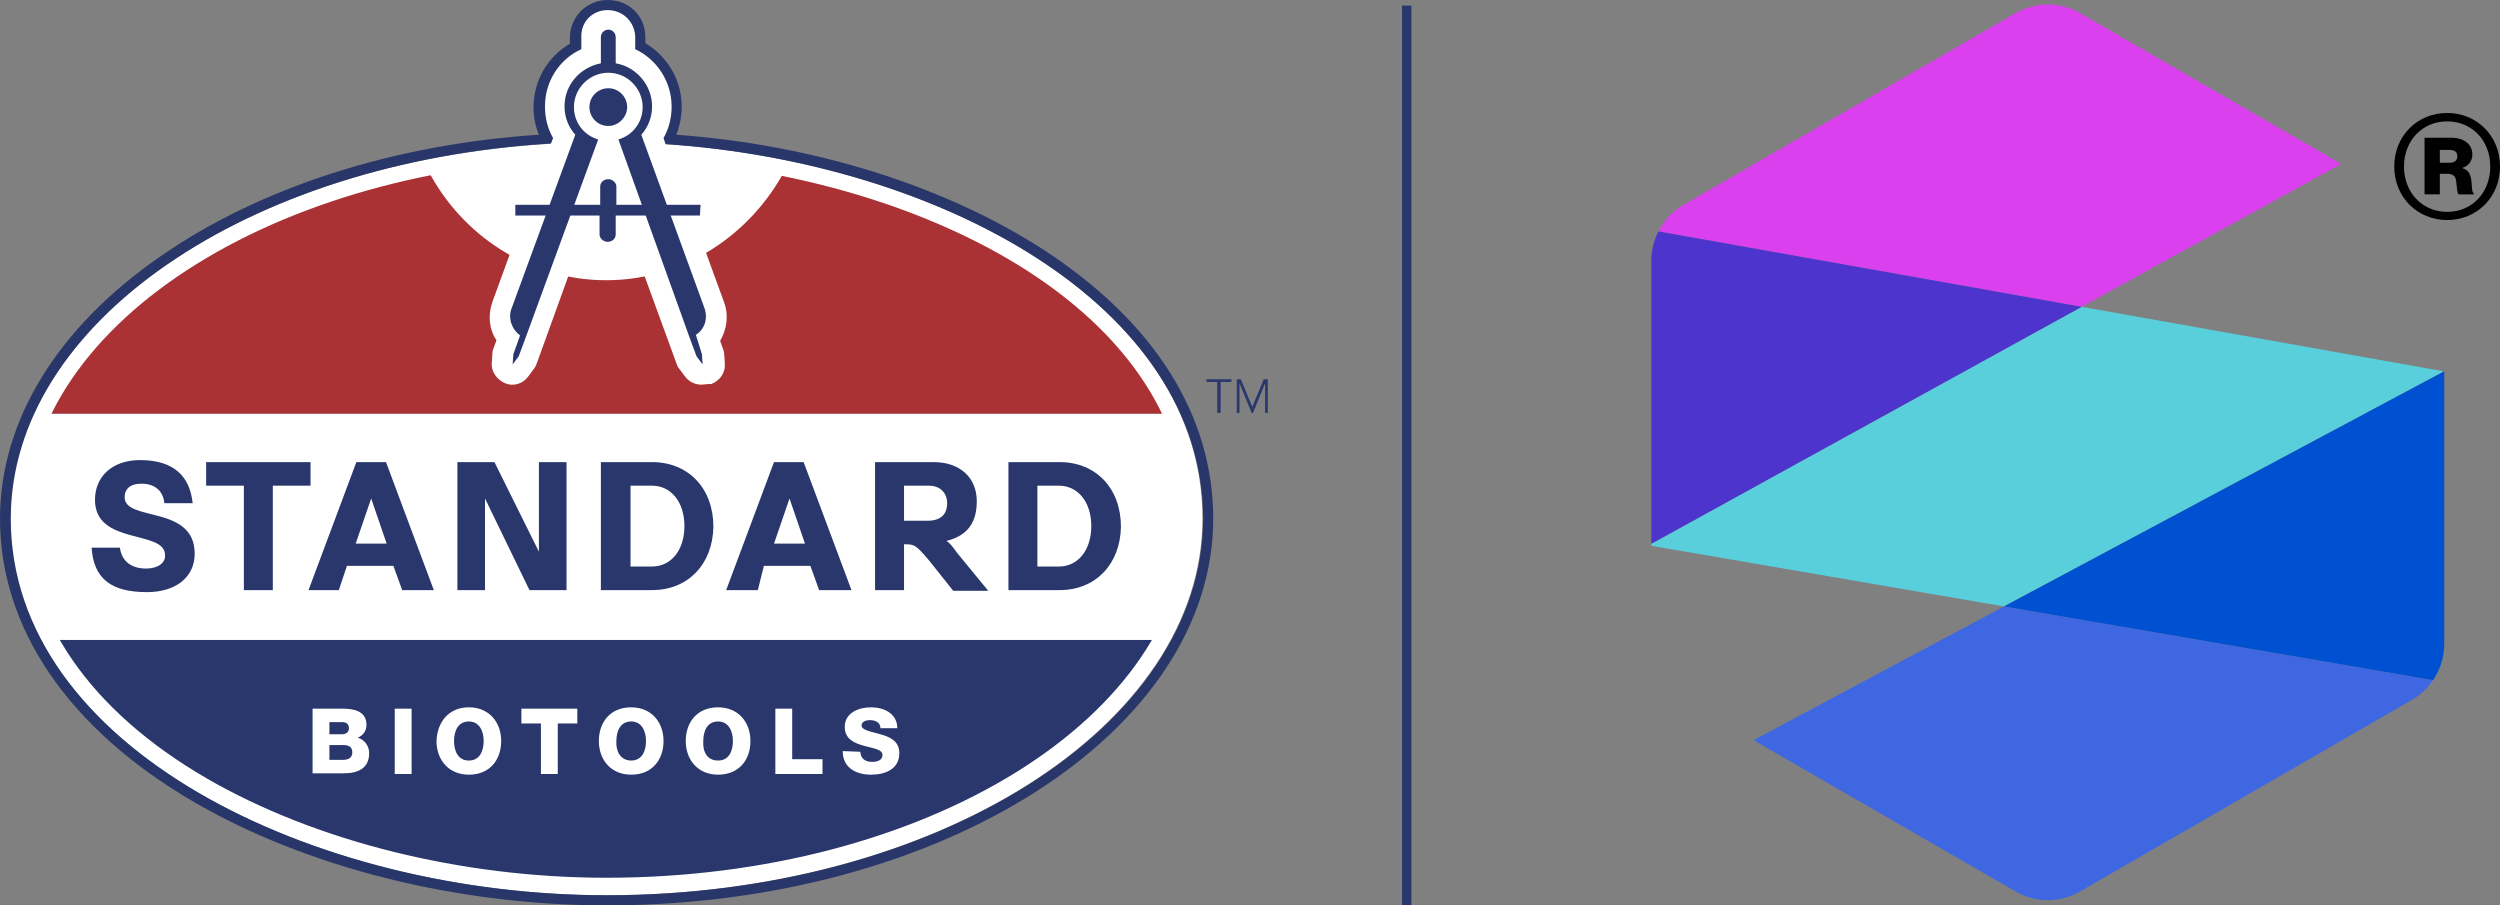
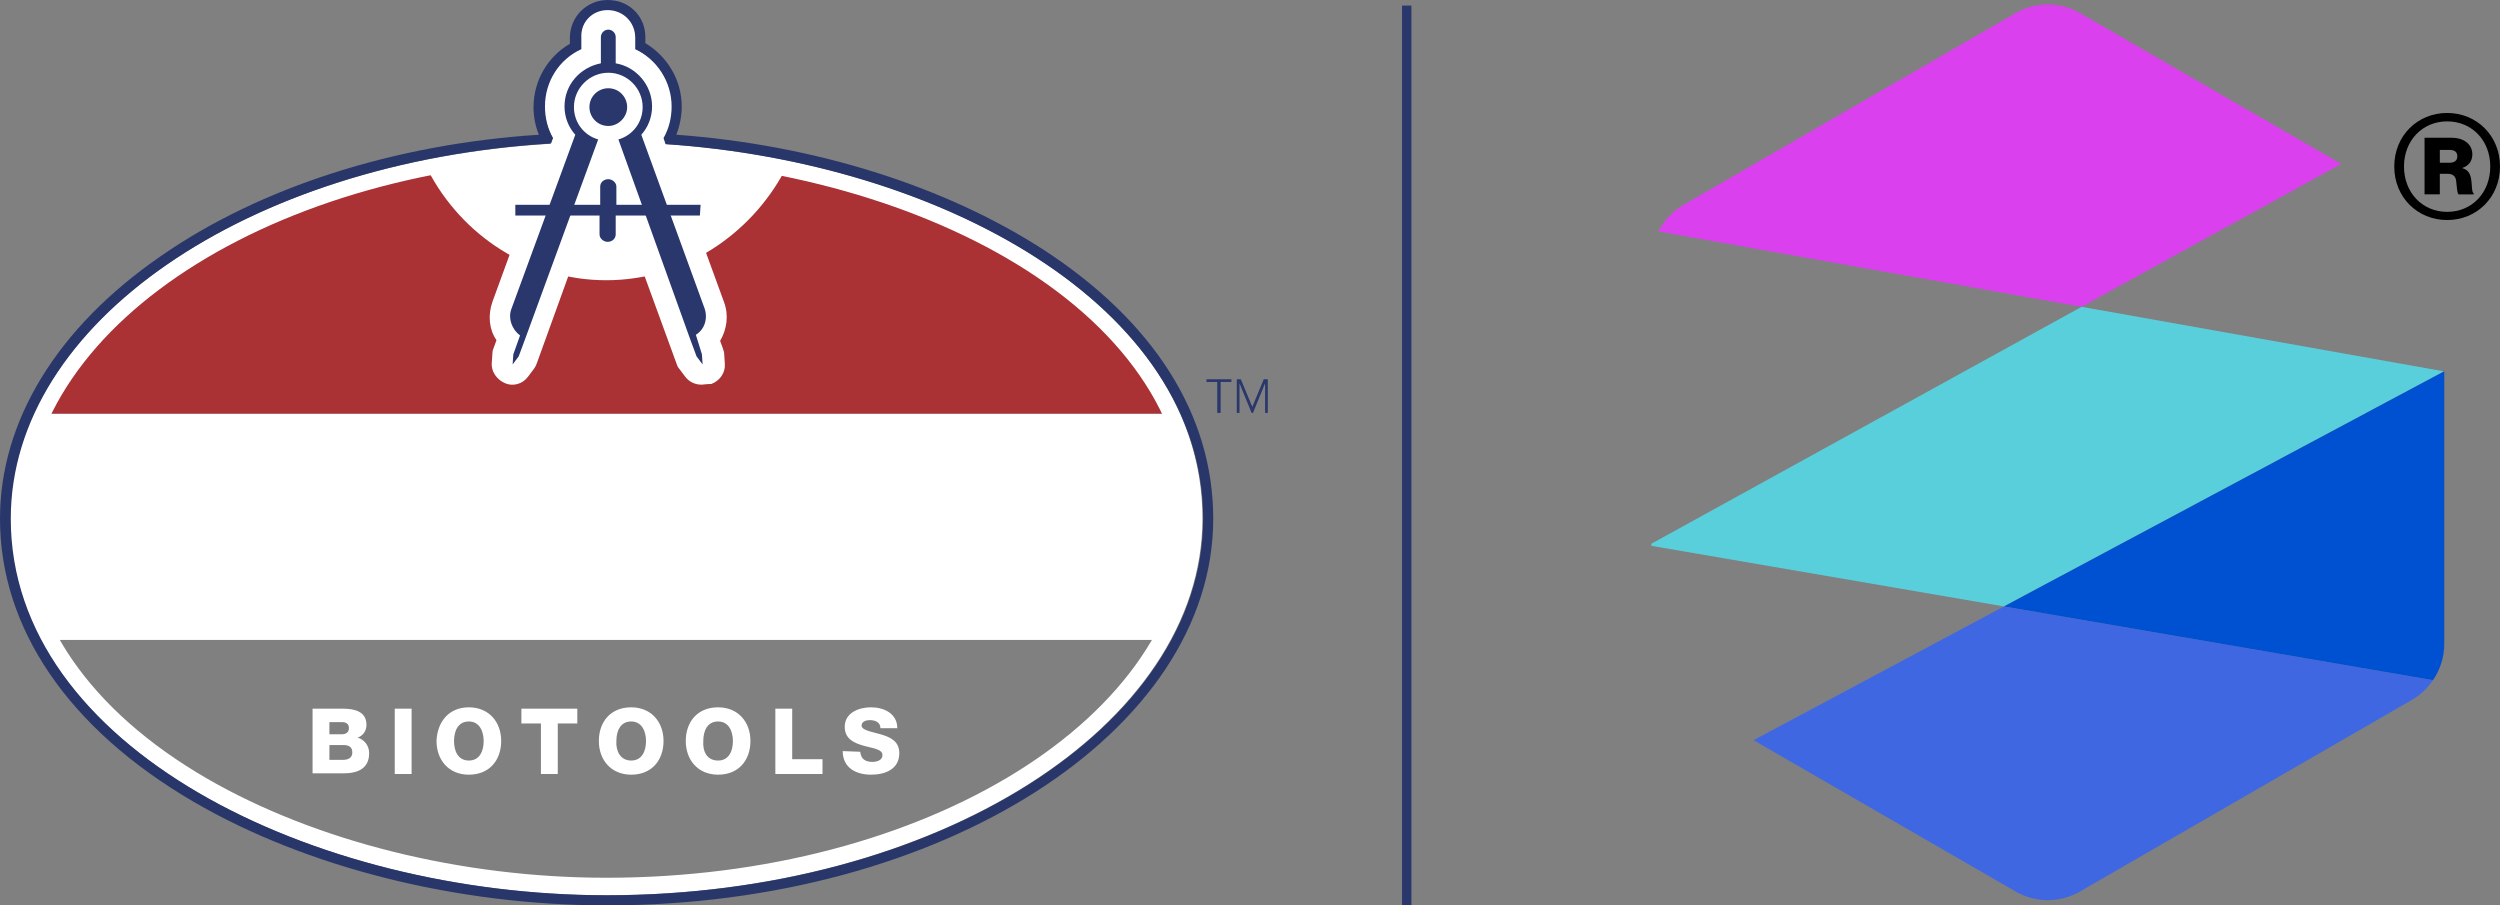
<svg xmlns="http://www.w3.org/2000/svg" id="Layer_2" data-name="Layer 2" viewBox="0 0 800 289.718">
  <rect x="0" y="0" width="800" height="289.718" fill="#808080" stroke="none" />
  <defs>
    <style>
      .cls-1 {
        fill: none;
        stroke: #29376d;
        stroke-miterlimit: 10;
        stroke-width: 3px;
      }

      .cls-2 {
        fill: #4c34cd;
      }

      .cls-2, .cls-3, .cls-4, .cls-5, .cls-6, .cls-7, .cls-8, .cls-9, .cls-10, .cls-11 {
        stroke-width: 0px;
      }

      .cls-3 {
        fill: #59cfdb;
      }

      .cls-4 {
        fill: #4067e2;
      }

      .cls-5 {
        fill: #db40ef;
      }

      .cls-6 {
        fill: #000;
      }

      .cls-7 {
        fill: #29376d;
      }

      .cls-8 {
        fill: #aa3134;
      }

      .cls-9 {
        fill: #0051d2;
      }

      .cls-10 {
        fill: #fff;
      }

      .cls-11 {
        fill: #28366a;
      }
    </style>
  </defs>
  <g id="Layer_1-2" data-name="Layer 1">
    <g>
      <g>
        <path class="cls-5" d="M749.173,52.446l-83.588-48.258c-6.365-3.678-14.209-3.678-20.577,0l-106.289,61.363c-3.509,2.03-6.239,5.023-8.015,8.514l135.405,24.12,83.064-45.739Z" />
        <path class="cls-4" d="M641.27,194.058l-80.143,42.804,83.883,48.429c6.365,3.673,14.209,3.673,20.577,0l106.289-61.368c2.727-1.576,4.976-3.747,6.688-6.268l-137.293-23.597Z" />
        <polygon class="cls-3" points="666.11 98.184 666.11 98.184 528.432 173.992 528.432 174.665 641.269 194.058 782.093 118.843 666.11 98.184" />
-         <path class="cls-2" d="M530.704,74.065c-1.447,2.844-2.273,6.01-2.273,9.308v90.62l137.678-75.808-135.404-24.12Z" />
        <path class="cls-9" d="M782.095,118.843h0l-140.824,75.215,137.293,23.594c2.283-3.355,3.598-7.35,3.598-11.549v-87.248l-.067-.012Z" />
      </g>
      <path class="cls-6" d="M766.162,53.281c0-9.84,7.431-17.131,16.921-17.131,9.483,0,16.917,7.291,16.917,17.131s-7.435,17.131-16.917,17.131c-9.489,0-16.921-7.291-16.921-17.131ZM796.885,53.281c0-8.283-5.805-14.441-13.803-14.441-7.929,0-13.806,6.159-13.806,14.441,0,8.353,5.877,14.512,13.806,14.512,7.998,0,13.803-6.159,13.803-14.512ZM775.859,44.078h8.778c3.543,0,6.513,1.911,6.513,5.309,0,2.053-1.06,3.61-3.115,4.318v.142c1.699.495,2.338,1.557,2.693,3.256.421,2.265.138,4.389.85,4.743v.354h-4.814c-.497-.283-.566-2.407-.78-4.177-.142-1.628-1.063-2.407-2.832-2.407h-2.407v6.583h-4.886v-18.122ZM780.745,52.077h3.042c1.699,0,2.549-.708,2.549-2.053s-.777-2.053-2.549-2.053h-3.042v4.106Z" />
      <line class="cls-1" x1="450.149" y1="1.786" x2="450.149" y2="289.718" />
      <g>
        <g>
-           <path class="cls-7" d="M194.007,283.251c64.885,0,146.583-23.712,177.194-78.465H16.598c30.395,54.322,114.033,78.465,177.409,78.465" />
          <path class="cls-10" d="M6.467,165.984c0,13.581,3.665,26.514,10.347,38.801h354.603c6.898-12.072,10.563-25.005,10.563-38.801,0-11.64-2.587-22.85-7.76-33.628H14.443c-5.173,10.347-7.976,21.772-7.976,33.628" />
          <path class="cls-8" d="M14.227,132.356h359.561c-27.377-57.987-114.896-83.639-179.996-83.639h0c-67.256,0-151.972,25.652-179.565,83.639" />
          <path class="cls-10" d="M100.022,226.773h9.7c3.665,0,7.545.862,7.545,5.173,0,1.94-1.078,3.449-2.802,4.096,2.156.647,3.665,2.587,3.665,4.958,0,4.958-3.665,6.467-8.191,6.467h-9.916v-20.694ZM105.411,234.965h4.096c.862,0,2.156-.431,2.156-1.94s-1.078-1.94-2.156-1.94h-4.096v3.88ZM105.411,243.156h4.311c1.724,0,3.018-.647,3.018-2.371,0-1.94-1.293-2.371-3.018-2.371h-4.311v4.742ZM126.32,226.773h5.389v20.91h-5.389v-20.91ZM150.032,226.342c6.467,0,10.347,4.742,10.347,10.778s-3.665,10.778-10.347,10.778c-6.467,0-10.347-4.742-10.347-10.778.216-6.036,3.88-10.778,10.347-10.778M150.032,243.372c3.449,0,4.742-3.018,4.742-6.251,0-3.018-1.293-6.251-4.742-6.251s-4.742,3.018-4.742,6.251,1.293,6.251,4.742,6.251M184.738,231.516h-6.251v16.167h-5.389v-16.167h-6.251v-4.742h17.892v4.742ZM201.983,226.342c6.467,0,10.347,4.742,10.347,10.778s-3.665,10.778-10.347,10.778c-6.467,0-10.347-4.742-10.347-10.778,0-6.036,3.665-10.778,10.347-10.778M201.983,243.372c3.449,0,4.742-3.018,4.742-6.251,0-3.018-1.293-6.251-4.742-6.251s-4.742,3.018-4.742,6.251c-.216,3.233,1.293,6.251,4.742,6.251M229.791,226.342c6.467,0,10.347,4.742,10.347,10.778s-3.665,10.778-10.347,10.778c-6.467,0-10.347-4.742-10.347-10.778s3.665-10.778,10.347-10.778M229.791,243.372c3.449,0,4.742-3.018,4.742-6.251,0-3.018-1.293-6.251-4.742-6.251s-4.742,3.018-4.742,6.251c-.216,3.233,1.078,6.251,4.742,6.251M248.114,226.773h5.389v16.167h9.7v4.742h-15.089v-20.91ZM275.275,240.569c.216,2.371,1.724,3.233,3.88,3.233,1.724,0,3.233-.647,3.233-2.156,0-1.94-3.018-2.156-6.036-3.018-3.018-.862-6.036-2.156-6.036-6.036,0-4.527,4.527-6.251,8.407-6.251,4.096,0,8.407,1.94,8.407,6.683h-5.389c0-1.94-1.724-2.587-3.449-2.587-1.078,0-2.587.431-2.587,1.724,0,1.509,3.018,1.94,6.036,2.802s6.036,2.156,6.036,6.036c0,5.173-4.527,6.898-9.054,6.898-4.742,0-9.054-2.156-9.054-7.545l5.605.215h0Z" />
-           <path class="cls-7" d="M339.082,188.834h-16.383v-40.957h16.383c11.64,0,19.616,8.407,19.616,20.694-.216,12.072-8.191,20.263-19.616,20.263M338.866,181.289c6.036,0,10.347-5.173,10.347-12.934s-4.311-12.934-10.347-12.934h-6.898v25.868h6.898ZM289.287,188.834h-9.269v-40.957h18.754c8.407,0,13.796,4.958,13.796,12.503,0,6.683-2.802,10.994-9.7,12.718,1.078.647,1.724,1.509,3.449,3.88l9.916,12.072h-11.209l-7.545-9.485c-4.311-5.173-4.958-5.389-7.76-5.389h-.431v14.658ZM289.287,166.631h7.545c4.311,0,6.251-2.156,6.251-5.605s-2.371-5.605-5.82-5.605h-7.976v11.209ZM78.034,188.834h9.269v-33.412h12.072v-7.545h-33.412v7.545h12.072v33.412ZM242.509,188.834h-10.132l15.305-40.957h9.485l15.305,40.957h-10.347l-2.802-7.76h-14.874l-1.94,7.76ZM247.683,173.96h9.916l-4.958-14.443-4.958,14.443ZM46.777,181.936c-4.311,0-7.76-1.94-8.407-6.683h-9.054c.647,9.916,6.251,14.227,17.676,14.227,9.485,0,15.305-4.958,15.305-12.287,0-15.736-22.419-10.132-22.419-18.107,0-2.371,1.509-4.311,5.389-4.311s6.898,1.94,7.329,6.251h9.054c-.862-8.407-5.82-13.796-16.814-13.796-9.054,0-14.443,5.389-14.443,12.718,0,14.658,22.419,9.485,22.419,17.676.216,2.371-2.156,4.311-6.036,4.311M98.728,188.834l15.305-40.957h9.485l15.305,40.957h-10.132l-2.802-7.76h-14.874l-2.587,7.76h-9.7ZM113.818,173.96h9.916l-4.958-14.443-4.958,14.443ZM155.206,159.517l14.227,29.317h11.856v-40.957h-8.838v28.67l-14.227-28.67h-11.856v40.957h8.838v-29.317ZM208.666,188.834h-16.383v-40.957h16.383c11.64,0,19.616,8.407,19.616,20.694-.216,12.072-8.191,20.263-19.616,20.263M208.666,181.289c6.036,0,10.347-5.173,10.347-12.934s-4.311-12.934-10.347-12.934h-6.898v25.868h6.898Z" />
        </g>
        <path class="cls-10" d="M194.007,89.675c24.574,0,46.131-14.443,57.124-35.137-18.538-3.88-37.724-5.82-57.124-5.82h0c-20.047,0-39.017,1.94-57.124,5.605,10.778,20.91,32.335,35.352,57.124,35.352" />
        <path class="cls-10" d="M194.007,50.657c46.346,0,93.124,11.64,128.045,31.904,37.077,21.556,57.556,51.089,57.556,83.208,0,63.376-83.208,115.111-185.601,115.111-46.346,0-93.124-11.64-128.045-31.904-37.077-21.556-57.556-51.089-57.556-83.208.216-63.376,83.423-115.111,185.601-115.111M194.007,45.484C88.812,45.484,3.233,99.591,3.233,165.984c0,73.292,97.004,120.5,190.774,120.5,105.195,0,190.774-54.106,190.774-120.5.216-73.507-96.788-120.5-190.774-120.5" />
        <g id="_Group_" data-name="&amp;lt;Group&amp;gt;">
          <g>
            <path class="cls-10" d="M224.402,123.087c-1.94,0-3.88-.862-5.173-2.587l-1.94-2.587c-.431-.431-.647-1.078-.862-1.724l-22.419-61.436-22.203,61.436c-.216.647-.431,1.078-.862,1.724l-1.94,2.587c-1.724,2.371-4.742,3.233-7.329,2.156-2.587-1.078-4.527-3.665-4.311-6.467l.216-3.233c0-.647.216-1.293.431-1.724l.862-2.371c-2.371-3.449-2.802-7.976-1.293-12.287l19.185-52.598c-1.724-3.018-2.587-6.467-2.587-10.132,0-7.976,4.527-15.089,11.64-18.323v-3.88c0-4.958,3.88-8.838,8.838-8.838s8.838,3.88,8.838,8.838v4.096c6.898,3.233,11.64,10.347,11.64,18.323,0,3.665-.862,7.114-2.587,10.132l19.185,52.598c1.509,4.096.862,8.623-1.293,12.287l.862,2.371c.216.647.431,1.293.431,1.724l.216,3.233c.216,2.802-1.509,5.389-4.311,6.467-1.724,0-2.371.216-3.233.216" />
-             <path class="cls-10" d="M224.186,59.065h-20.694c-.431-4.527-4.311-8.191-9.054-8.191s-8.838,3.665-9.054,8.191h-20.694c-3.665,0-6.467,2.802-6.467,6.467v3.449c0,3.665,2.802,6.467,6.467,6.467h20.694c.216,4.527,4.311,8.407,9.054,8.407,4.958,0,8.838-3.665,9.054-8.407h20.694c3.665,0,6.467-2.802,6.467-6.467v-3.449c-.216-3.449-2.802-6.467-6.467-6.467" />
          </g>
          <g>
            <path class="cls-7" d="M224.618,113.387l.216,3.233-1.94-2.587-2.156-5.82-22.85-63.591c4.527-1.293,7.76-5.389,7.76-10.347,0-6.036-4.958-10.994-10.994-10.994s-10.994,4.958-10.994,10.994c0,4.958,3.233,9.054,7.76,10.347l-23.281,63.591-2.156,5.82-1.94,2.587.216-3.233,2.156-6.036c-2.587-1.94-3.88-5.389-2.802-8.407l20.479-55.831c-2.156-2.371-3.449-5.605-3.449-9.054,0-6.898,4.958-12.503,11.64-13.796v-8.407c0-1.293,1.078-2.371,2.371-2.371s2.371,1.078,2.371,2.371v8.407c6.467,1.078,11.64,6.898,11.64,13.796,0,3.449-1.293,6.683-3.449,9.054l20.263,55.615c1.078,3.233,0,6.683-2.802,8.407l1.94,6.251ZM200.69,34.275c0-3.233-2.587-6.036-6.036-6.036-3.233,0-6.036,2.587-6.036,6.036,0,3.233,2.587,6.036,6.036,6.036,3.233,0,6.036-2.802,6.036-6.036" />
            <path class="cls-7" d="M224.186,65.531h-26.945v-5.82c0-1.293-1.293-2.371-2.587-2.371-1.509,0-2.587,1.078-2.587,2.371v5.82h-27.161v3.449h26.945v6.036c0,1.293,1.293,2.371,2.587,2.371,1.509,0,2.587-1.078,2.587-2.371v-6.036h26.945l.216-3.449Z" />
          </g>
        </g>
        <g>
          <path class="cls-7" d="M389.524,132.141v-9.916h-3.449v-.862h7.976v.862h-3.449v9.916h-1.078Z" />
          <path class="cls-7" d="M404.829,132.141v-9.485l-3.88,9.485h-.431l-3.88-9.485v9.485h-.862v-10.778h1.293l3.665,8.838,3.665-8.838h1.293v10.778h-.862Z" />
        </g>
        <path class="cls-11" d="M194.439,3.233c4.958,0,8.838,3.88,8.838,8.838v3.665c6.898,3.233,11.64,10.347,11.64,18.323,0,3.665-.862,7.114-2.587,10.132l.647,1.94c87.519,5.82,172.02,51.52,172.02,119.853,0,66.394-85.579,120.5-190.774,120.5-93.986,0-190.774-47.209-190.774-120.5,0-62.729,75.879-114.249,172.882-120.069l.647-1.724c-1.724-3.018-2.587-6.467-2.587-10.132,0-7.976,4.527-15.089,11.64-18.323v-3.88c-.216-4.742,3.449-8.623,8.407-8.623M194.439,0c-6.683,0-12.072,5.389-12.072,12.072v1.94c-7.114,4.096-11.64,11.856-11.64,20.263,0,3.233.647,6.251,1.724,8.838-46.346,3.018-89.243,16.814-120.931,38.801C18.323,104.764,0,134.727,0,165.984c0,35.137,21.988,67.256,61.867,90.537,36.215,21.125,84.501,33.197,132.356,33.197,107.135,0,194.007-55.615,194.007-123.734,0-33.197-18.97-63.16-54.538-86.226-31.472-20.263-73.076-33.412-117.267-36.646,1.078-2.802,1.724-5.82,1.724-9.054,0-8.407-4.527-15.952-11.64-20.263v-1.94c0-6.683-5.173-11.856-12.072-11.856h0Z" />
      </g>
    </g>
  </g>
</svg>